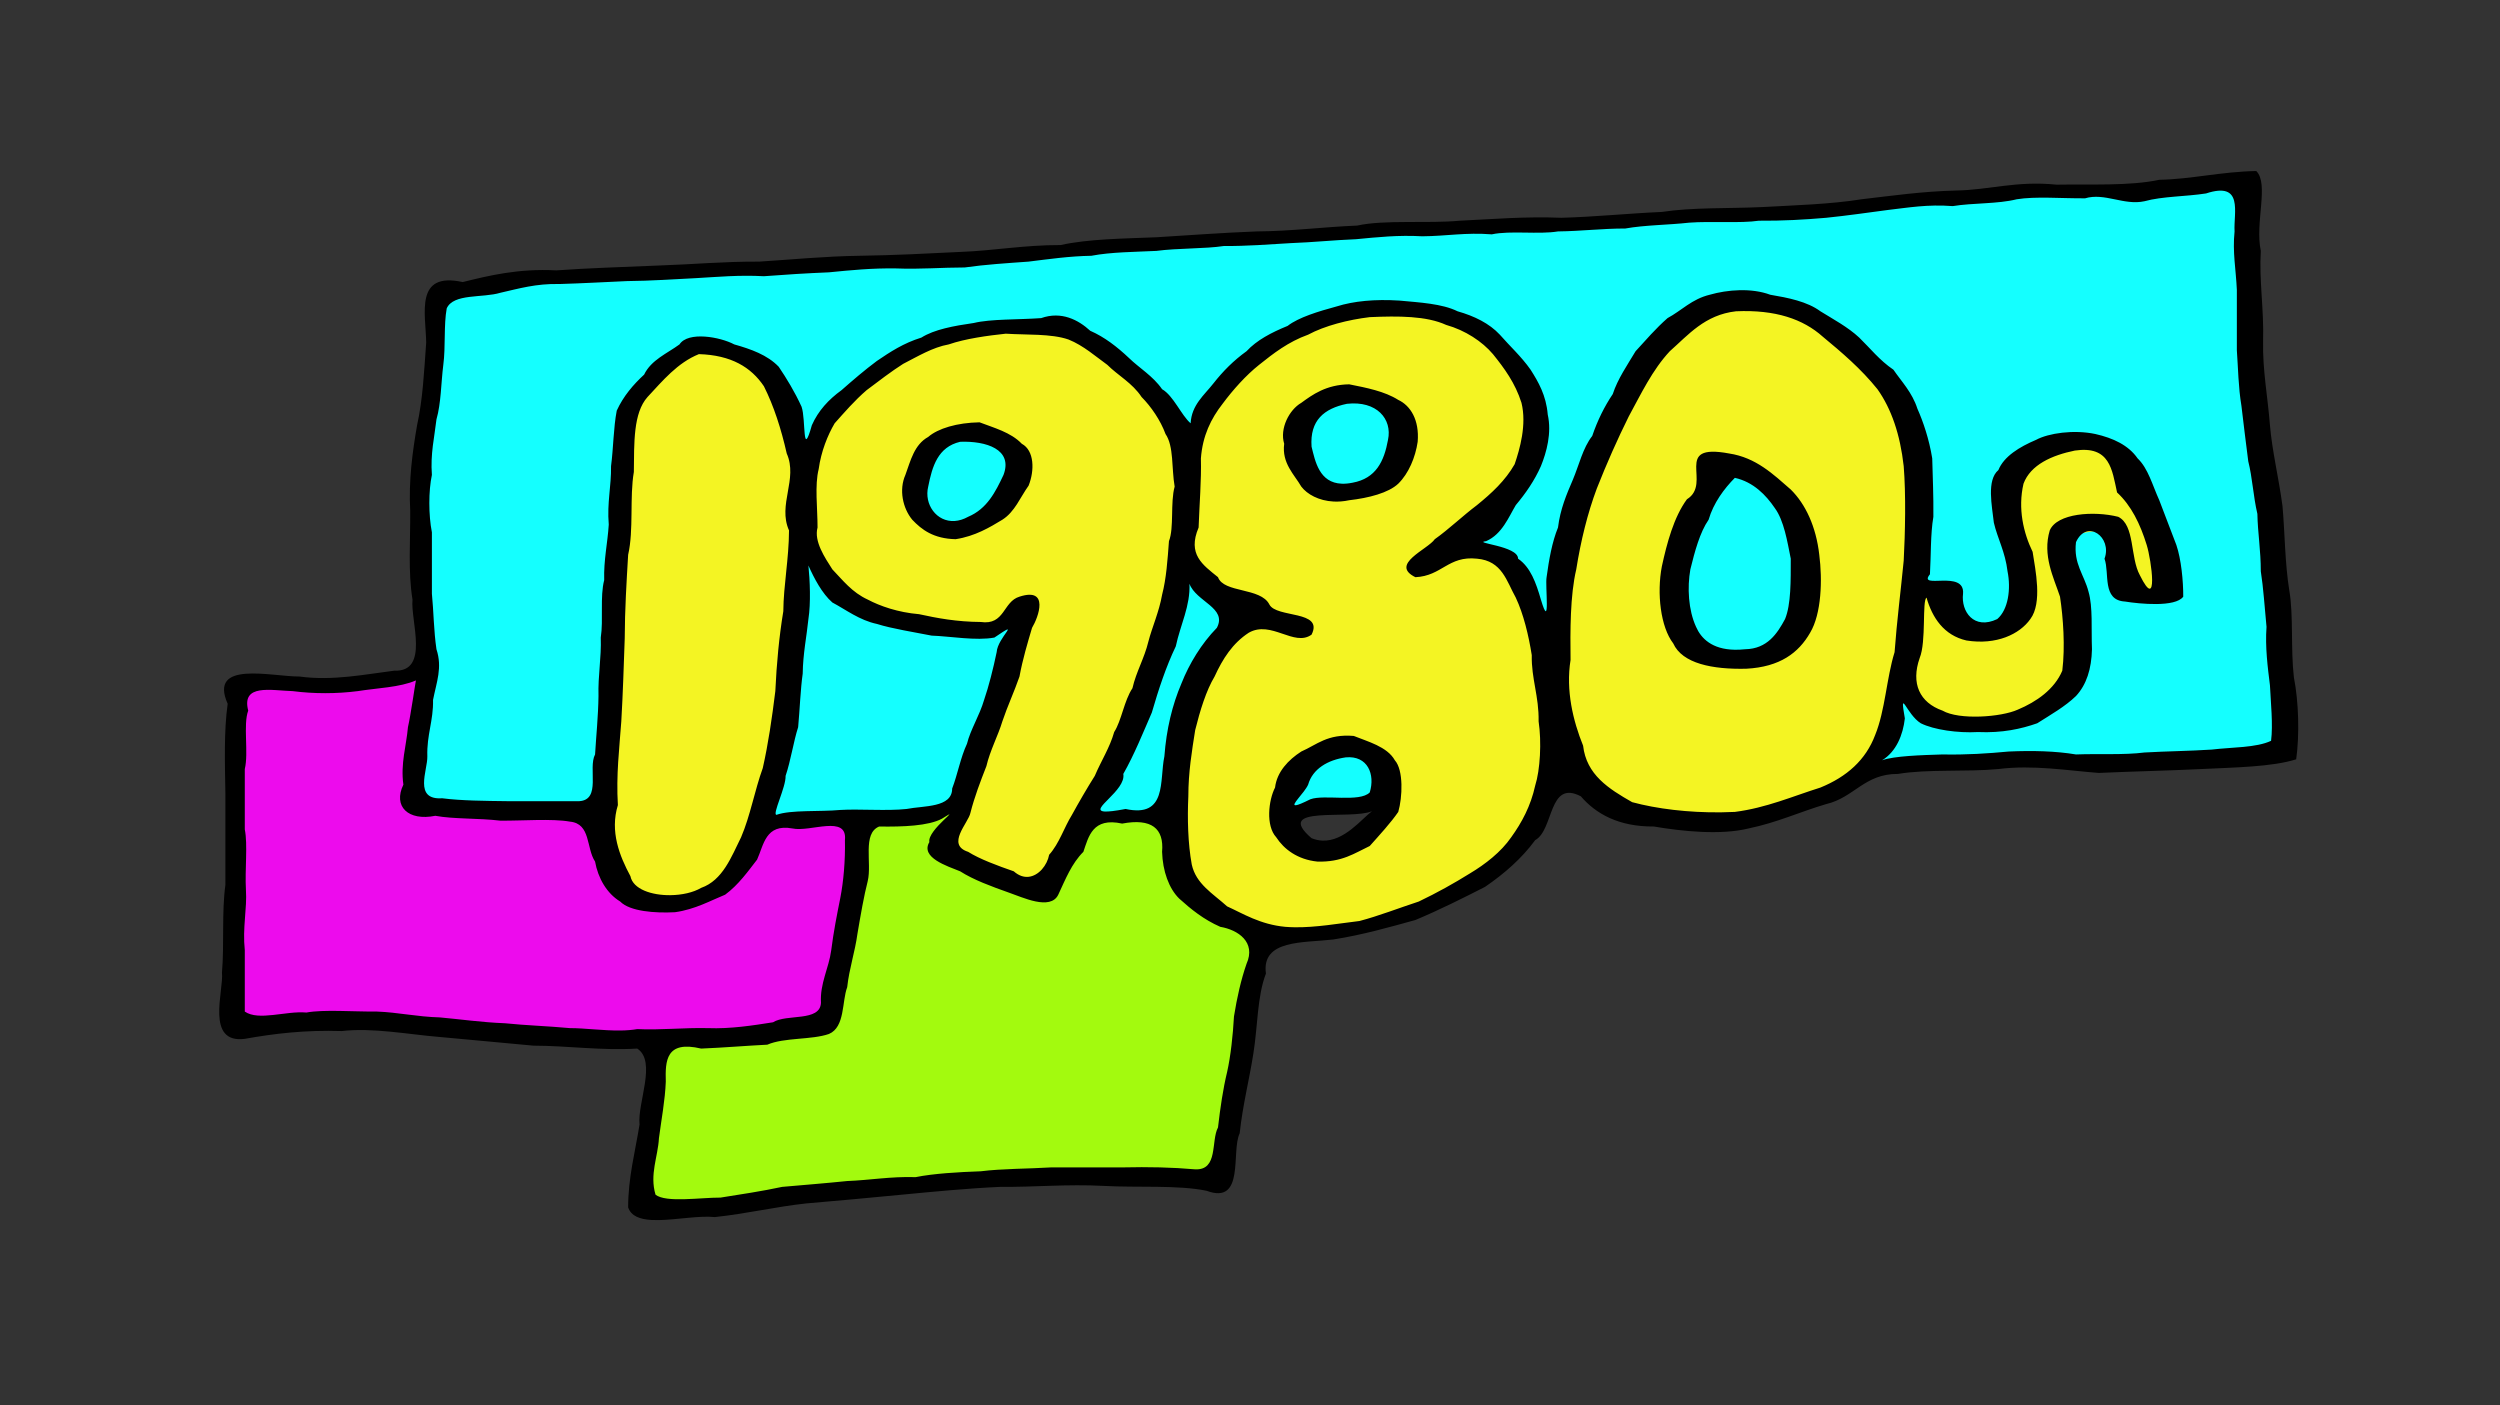
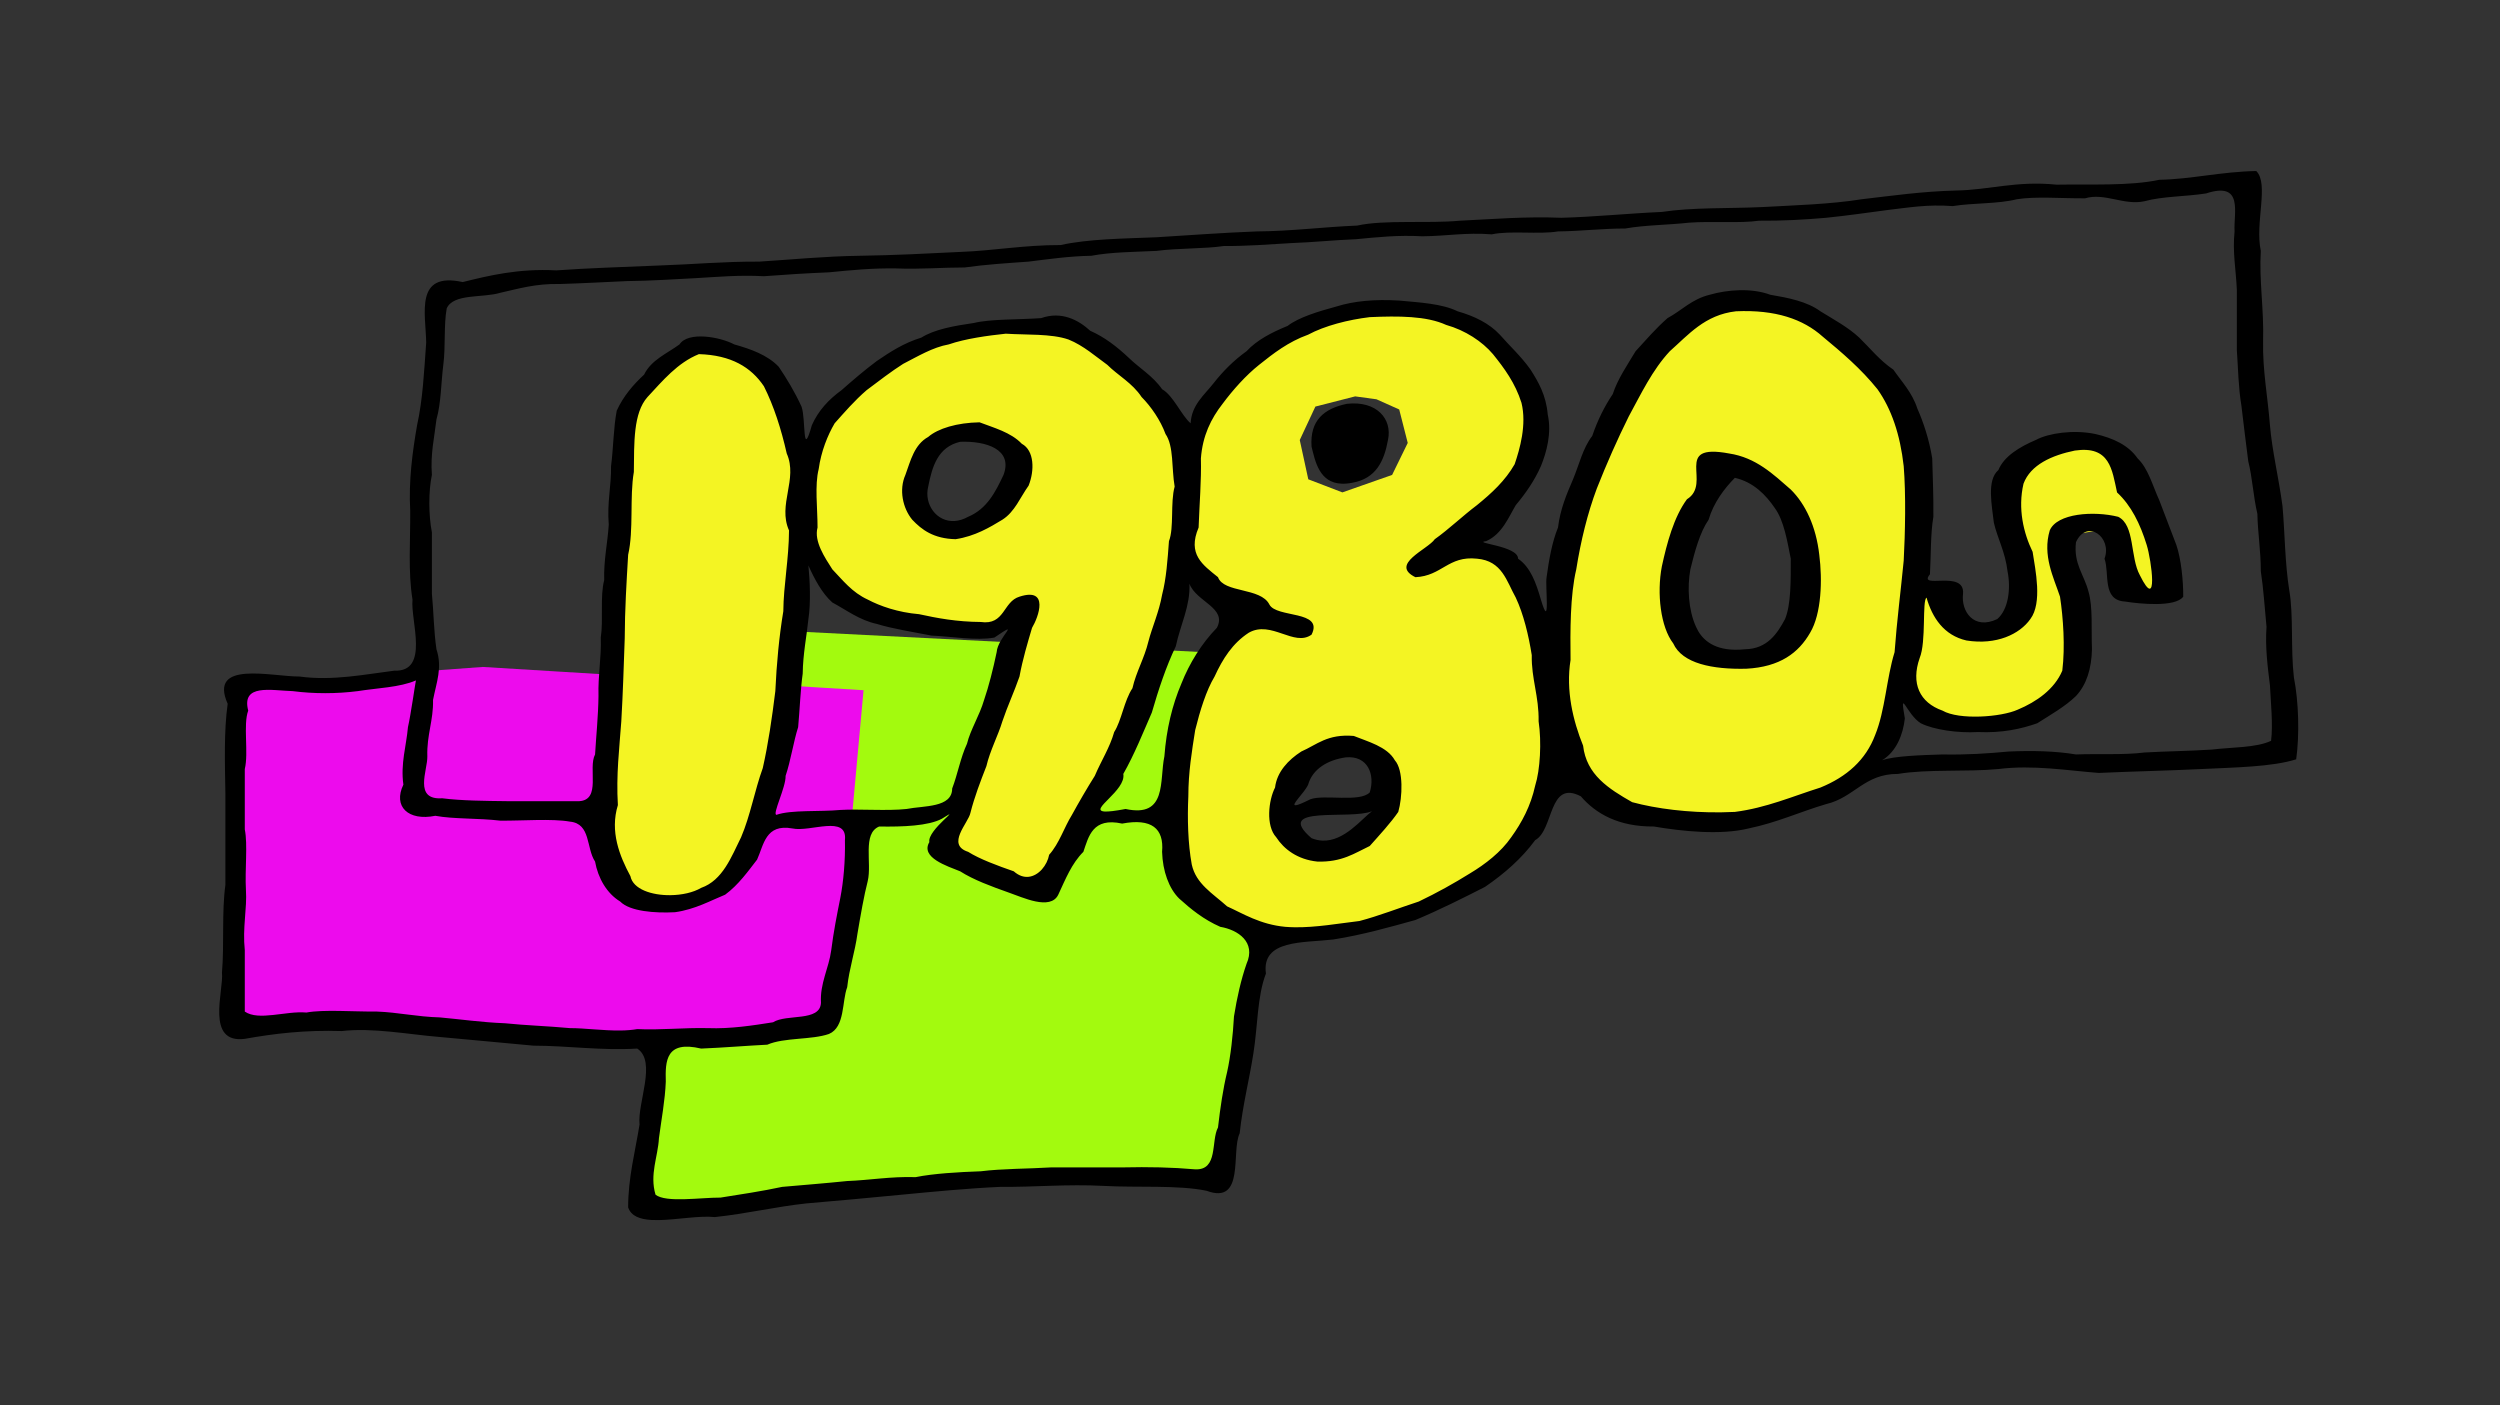
<svg xmlns="http://www.w3.org/2000/svg" xmlns:ns1="http://www.inkscape.org/namespaces/inkscape" xmlns:ns2="http://sodipodi.sourceforge.net/DTD/sodipodi-0.dtd" viewBox="0,0,2562,1440" width="2562" height="1440" version="1.1" id="svg2" ns1:version="0.91 r13725" ns2:docname="1980s-eralogo.svg">
  <rect x="0" y="0" width="2562" height="1440" fill="#333333" stroke="none" />
  <ns2:namedview pagecolor="#ffffff" bordercolor="#666666" borderopacity="1" objecttolerance="10" gridtolerance="10" guidetolerance="10" ns1:pageopacity="0" ns1:pageshadow="2" ns1:window-width="1916" ns1:window-height="1035" id="namedview9" showgrid="false" ns1:zoom="0.29547466" ns1:cx="1416.5659" ns1:cy="720" ns1:window-x="4" ns1:window-y="1" ns1:window-maximized="1" ns1:current-layer="svg2" />
  <defs id="defs4" />
  <g id="g4163" transform="matrix(1.219,0,0,1.248,-259.511,-170.01)">
    <path ns1:connector-curvature="0" id="path4143" d="m 843.309,652.832 -81.225,407.321 -11.945,68.086 13.139,-1.194 96.754,-3.583 118.254,-14.334 173.201,-7.167 93.17,1.194 44.196,-277.121 11.945,-150.506 z" style="fill:#a3fa0e;fill-opacity:1;fill-rule:evenodd;stroke:none;stroke-width:1px;stroke-linecap:butt;stroke-linejoin:miter;stroke-opacity:1" />
    <path ns1:connector-curvature="0" id="path4141" d="m 568.577,687.472 -99.143,13.139 -56.141,0 -2.389,14.334 3.583,262.788 107.504,-3.583 109.893,10.75 137.366,7.167 139.755,-17.917 11.945,-80.031 17.917,-191.118 -320.123,-19.112 z" style="fill:#ed0bed;fill-opacity:1;fill-rule:evenodd;stroke:none;stroke-width:1px;stroke-linecap:butt;stroke-linejoin:miter;stroke-opacity:1" />
-     <path ns2:nodetypes="cccccccccccccccccccccccccccccc" ns1:connector-curvature="0" id="path4139" d="m 2102.301,284.93 -82.42,8.361 -213.815,7.166 -275.926,21.502 -305.789,13.139 -363.125,23.891 -246.064,10.75 -33.445,9.555 -16.723,183.953 9.555,142.143 -11.945,86.004 0,5.973 100.338,2.389 215.008,11.945 107.504,-9.557 53.752,-2.389 106.311,4.777 84.809,-2.389 94.363,-4.777 111.088,-5.973 149.31,-20.307 228.149,-7.166 95.559,-4.779 54.947,5.973 34.639,-3.582 119.449,-8.363 16.723,-11.943 -10.75,-204.258 -14.334,-93.17 z" style="fill:#14ffff;fill-opacity:1;fill-rule:evenodd;stroke:none;stroke-width:1px;stroke-linecap:butt;stroke-linejoin:miter;stroke-opacity:1" />
    <path id="path4145" d="m 1668.701,381.684 -58.529,35.834 -48.975,76.447 c 0,0 -38.225,113.476 -35.836,118.254 2.389,4.778 -8.361,70.475 -8.361,70.475 l -10.75,-34.639 -23.889,-52.559 -14.334,-4.777 -39.418,5.973 -7.168,-2.389 41.807,-31.057 37.029,-53.752 -1.193,-52.559 -40.613,-52.557 -62.113,-17.918 -65.697,5.973 -74.059,40.613 -48.973,75.252 -28.668,-54.947 -54.947,-43 -54.945,-7.168 -87.199,17.918 -70.475,52.557 -27.473,48.975 -9.557,-43.002 -21.5,-46.584 -23.891,-11.945 -31.057,-2.389 -35.834,28.666 -20.307,32.252 -23.889,314.15 14.332,63.309 27.475,16.723 31.057,-1.195 38.223,-15.527 45.391,-132.588 13.141,-154.09 26.277,51.363 34.641,17.918 65.697,13.139 54.947,-7.168 -19.113,71.67 -45.391,119.449 83.615,33.445 41.807,-70.475 59.725,-132.588 25.084,-69.281 44.195,41.809 -56.141,86.002 0,97.949 7.168,43 44.195,28.668 38.225,9.557 65.697,-5.973 121.836,-50.168 43.002,-90.781 34.641,33.445 99.143,23.891 87.197,-23.891 47.779,-38.225 25.086,-56.141 17.916,29.863 38.225,4.777 69.279,-14.334 22.695,-40.613 -21.5,-87.197 19.111,-15.527 25.084,-3.584 9.557,50.168 14.334,4.779 31.057,0 -37.029,-97.949 -21.5,-26.279 -47.781,0 -38.223,33.447 16.723,60.918 -9.557,48.975 -21.5,13.139 -19.111,-3.584 -29.863,-34.639 -13.139,-4.779 0,-143.338 -89.586,-75.252 -63.309,-14.334 z m -316.539,80.029 17.916,2.391 19.113,8.361 7.166,27.473 -13.139,26.279 -41.809,14.334 -28.666,-10.752 -7.168,-32.25 13.139,-27.475 33.447,-8.361 z m -335.652,29.863 21.502,4.777 26.277,4.777 3.584,13.141 4.777,13.139 -21.5,33.445 -45.391,9.557 -21.5,-14.334 1.193,-46.584 31.057,-17.918 z m 665.33,27.473 19.111,11.945 26.279,40.613 4.779,68.086 -35.836,35.834 -52.557,-5.973 -23.891,-28.668 3.584,-52.557 38.223,-65.697 20.307,-3.584 z m -326.096,228.148 3.584,1.193 14.334,14.334 10.75,14.334 -19.111,43.002 -38.225,16.723 -31.057,-11.945 -3.582,-33.445 25.084,-40.613 38.223,-3.582 z" style="fill:#f4f423;fill-opacity:1;fill-rule:evenodd;stroke:none;stroke-width:1px;stroke-linecap:butt;stroke-linejoin:miter;stroke-opacity:1" ns1:connector-curvature="0" />
    <g id="layer0">
-       <path id="path7" d="m 766.861,1138.11 c 15.251,-0.29 33.885,-3.79 46.999,-2.48 26.473,-2.72 51.507,-8.56 76.733,-11.2 26.665,-2.31 53.618,-4.55 80.571,-7.19 26.568,-2.48 55.246,-5.2 82.486,-6.4 29.54,0.24 55.92,-2.4 87.29,-0.8 27.33,1.52 62.25,-0.88 86.32,4 32.52,11.83 20.43,-32.39 27.82,-47.19 2.49,-23.03 8.25,-44.87 11.51,-65.58 3.64,-21.755 3.16,-46.948 10.55,-65.583 -3.93,-28.152 31.75,-25.113 56.59,-27.992 24.94,-3.839 47.09,-10.077 69.06,-15.995 20.53,-8.398 40.67,-18.315 58.51,-27.193 16.3,-10.877 30.88,-23.353 42.2,-38.389 15.83,-8.478 11.03,-49.986 38.37,-35.99 12.56,14.236 31.65,25.033 61.39,24.793 23.4,3.919 56.11,7.278 79.61,1.6 24.17,-4.879 43.25,-13.677 65.22,-19.995 23.59,-5.358 32.13,-24.953 60.43,-24.793 24.94,-4.079 57.55,-1.519 84.4,-3.999 29.26,-3.599 58.32,1.28 84.41,3.199 28.68,-1.279 57.65,-1.839 86.33,-3.199 27.62,-1.359 59.27,-1.68 79.61,-7.998 2.87,-20.074 2.11,-47.266 -1.92,-67.181 -2.78,-22.873 -0.29,-51.665 -3.84,-71.18 -3.74,-22.714 -3.74,-47.347 -5.75,-69.58 -3.17,-23.274 -8.73,-45.268 -10.55,-66.382 -1.92,-23.993 -6.24,-45.107 -5.76,-68.781 0.77,-27.112 -3.45,-50.226 -1.92,-74.379 -5.08,-23.114 7.1,-55.025 -3.83,-65.582 -29.93,0.56 -54.58,6.718 -81.53,7.198 -24.56,5.199 -58.61,3.519 -86.33,3.999 -33.95,-3.359 -56.69,4.399 -84.41,4.799 -28.87,0.72 -54.09,4.319 -79.61,7.198 -25.8,4.079 -56.78,4.958 -83.44,6.398 -27.92,1.28 -58.8,0.16 -84.41,3.999 -28.1,1.2 -56.59,4.079 -84.41,4.799 -30.6,-1.2 -57.45,1.119 -85.36,2.399 -27.24,2.479 -63.31,-0.96 -86.33,3.999 -28.1,1.12 -55.82,4.639 -84.41,4.798 -28.29,1.04 -57.64,3.2 -84.4,4.799 -27.91,1.12 -57.26,1.36 -80.57,6.398 -30.31,-0.08 -56.69,4.639 -83.45,5.599 -28.295,1.359 -56.207,2.799 -85.366,3.199 -29.542,0.4 -58.221,3.199 -84.406,4.799 -29.926,-0.16 -56.591,2.319 -84.407,3.199 -29.255,1.199 -60.14,2.159 -86.325,3.999 -31.941,-1.68 -56.783,4.318 -78.652,9.597 -40.573,-8.718 -31.077,25.833 -30.693,49.586 -1.727,23.353 -2.878,47.107 -7.674,67.981 -3.836,21.674 -7.193,45.587 -5.755,70.38 0.192,23.674 -1.918,50.226 1.919,72.78 -1.823,17.275 14.675,59.503 -15.347,58.384 -23.883,2.879 -51.699,8.557 -79.611,4.798 -23.787,0.08 -76.733,-13.596 -60.427,22.394 -3.262,22.314 -2.302,49.826 -1.919,73.58 l 0,75.179 c -3.165,22.233 -0.863,48.866 -2.877,71.98 1.63,14.795 -14.1,58.543 19.183,54.384 24.651,-4.318 50.644,-7.357 81.529,-6.398 26.09,-2.959 56.303,2.799 81.53,4.799 25.705,2.399 52.562,4.638 79.61,7.198 29.543,0.08 56.591,4.159 87.285,2.399 16.497,10.56 0,44.63 1.918,62.38 -3.645,22.08 -9.592,43.75 -9.592,67.98 2.446,7.23 9.932,9.83 19.603,10.38 2.015,0.11 4.116,0.14 6.295,0.1 z m 21.521,-17.15 c -10.503,0.26 -20.035,-0.32 -24.399,-3.72 -5.083,-16.64 2.015,-31.03 2.878,-46.39 2.014,-15.12 5.179,-31.27 5.755,-46.39 -0.48,-17.19 0,-34.068 29.734,-27.19 18.32,-0.72 38.942,-2.399 55.632,-3.199 14.004,-5.998 37.311,-3.839 51.795,-8.797 13.62,-5.599 10.838,-26.713 15.347,-38.39 1.726,-15.515 6.522,-28.792 8.632,-43.987 2.59,-14.876 5.467,-31.272 8.633,-43.188 3.644,-14.796 -4.7,-39.03 9.591,-44.788 19.951,0.32 41.532,-0.48 52.75,-6.398 19.57,-11.997 -12.561,9.197 -10.546,19.195 -7.674,12.716 14.966,19.674 25.896,23.993 11.32,7.038 25.8,12.236 41.25,17.595 10.74,3.519 34.62,14.956 41.24,1.599 6.04,-12.636 11.22,-25.592 21.1,-35.19 4.41,-12.476 7.67,-28.552 32.61,-23.193 24.75,-4.559 35.3,3.999 33.57,23.193 0.48,15.836 5.76,30.152 14.39,38.39 9.88,8.717 20.53,17.195 34.53,23.193 14.96,2.479 30.22,12.557 22.06,30.392 -4.6,12.956 -7.96,27.432 -10.55,43.188 -0.86,15.355 -2.78,32.552 -5.75,45.582 -3.46,14 -5.76,29.36 -7.68,45.59 -6.04,11.04 0.39,35.27 -19.18,34.39 -19.38,-1.68 -39.61,-2.08 -60.43,-1.6 l -60.43,0 c -19.85,1.2 -40.86,0.96 -59.46,3.2 -18.71,0.64 -39.809,1.84 -54.676,4.8 -21.198,-0.64 -38.174,2.48 -57.55,3.2 -18.321,1.84 -38.943,3.44 -54.673,4.8 -17.169,3.6 -34.818,6.16 -51.795,8.8 -8.297,-0.04 -19.771,1.06 -30.274,1.32 z M 734.519,982.424 c -14.671,0.184 -30.46,-2.009 -42.473,-1.949 -18.32,-1.68 -37.408,-2.24 -54.673,-3.999 -19.567,-0.72 -38.75,-3.439 -54.672,-4.799 -19.759,-0.56 -35.106,-4.159 -52.755,-4.798 -20.046,0.16 -44.984,-1.84 -59.468,0.799 -17.265,-1.519 -40.093,7.118 -51.795,-0.799 l 0,-50.386 c -2.014,-18.635 2.014,-34.071 0.959,-49.586 -0.959,-16.396 1.631,-37.35 -0.959,-49.587 l 0,-49.586 c 3.357,-13.516 -1.535,-36.39 2.878,-47.986 -5.851,-22.234 19.087,-16.556 37.407,-15.996 17.745,2.239 36.832,2.239 54.673,0 16.305,-2.559 35.393,-3.039 48.917,-8.797 -0.671,2.879 -4.412,28.792 -6.714,38.389 -1.343,15.356 -6.331,29.991 -3.837,47.187 -8.92,17.995 4.125,30.071 26.857,25.593 15.347,2.799 36.257,1.839 54.673,3.998 18.512,0.16 43.45,-1.839 58.509,0.8 17.649,1.68 13.524,21.594 21.101,32.791 2.494,13.596 9.879,26.153 21.102,32.791 8.153,8.158 29.255,9.677 46.04,8.797 16.882,-2.239 30.406,-9.757 42.204,-14.396 11.222,-7.997 19.663,-19.754 26.856,-28.792 5.659,-11.996 7.002,-29.671 29.734,-25.592 14.963,3.199 46.424,-11.597 44.122,9.597 0.384,16.795 -1.246,34.23 -3.836,47.187 -2.878,14.076 -5.755,28.152 -7.674,43.188 -2.014,14.796 -9.591,27.272 -8.632,43.188 -0.768,15.835 -28.871,8.877 -40.285,15.995 -16.69,2.56 -35.683,5.519 -54.673,4.799 -20.622,-0.48 -40.477,1.759 -59.468,0.8 -4.46,0.759 -9.228,1.088 -14.118,1.149 z m 566.601,-84.776 c -2.58,-0.037 -5.15,-0.15 -7.68,-0.35 -21.19,-1.919 -35.68,-10.957 -48.91,-16.795 -11.99,-10.557 -26.19,-18.395 -29.74,-34.391 -3.26,-17.355 -3.74,-38.069 -2.88,-55.984 0,-19.755 2.98,-37.03 5.76,-54.385 4.03,-15.915 9.3,-32.631 16.31,-43.988 6.81,-14.555 15.15,-27.352 28.77,-35.99 18.9,-10.477 38.08,11.917 52.75,1.6 10.46,-20.234 -29.54,-13.436 -35.48,-24.793 -7.29,-14.076 -38.37,-9.277 -43.17,-22.394 -12.85,-10.157 -25.89,-18.715 -16.3,-40.788 0.67,-19.035 2.4,-38.79 1.92,-56.785 1.43,-18.554 8.44,-32.55 18.22,-44.787 8.63,-11.357 19.57,-23.353 30.69,-31.991 12.09,-9.438 24.46,-18.875 41.25,-24.793 14,-7.358 33.57,-12.237 51.79,-14.396 24.08,-1.04 47.67,-1.04 64.27,6.398 16.01,4.399 30.31,13.596 39.32,23.993 9.5,11.517 18.71,23.674 23.98,39.989 4.51,17.915 -1.44,38.069 -5.75,50.386 -7.87,13.516 -19.28,23.754 -31.66,33.591 -11.99,8.797 -23.88,19.994 -35.49,27.992 -5.85,8.398 -38.27,20.634 -16.3,31.191 22.35,-0.96 27.53,-17.755 51.79,-15.196 21.2,1.76 24.85,18.476 32.62,31.992 6.52,13.516 10.83,31.111 13.42,47.186 -0.38,19.515 6.14,33.831 5.76,54.385 2.59,16.955 1.34,39.829 -2.88,52.785 -3.74,16.716 -11.22,30.312 -20.14,42.389 -8.63,12.236 -21.97,22.233 -34.53,29.591 -13.53,8.238 -27.91,16.076 -43.16,23.194 -16.5,5.278 -33.96,11.917 -49.88,15.995 -17.46,2.03 -36.6,5.408 -54.67,5.149 z M 776.602,871.305 c -15.843,0.195 -31.562,-4.898 -33.72,-15.595 -9.208,-16.716 -17.361,-36.71 -10.551,-58.384 -1.535,-24.953 1.247,-46.467 2.877,-68.781 1.343,-22.394 2.112,-46.867 2.878,-67.981 0.096,-23.913 1.534,-46.627 2.877,-68.781 4.796,-20.394 1.151,-47.346 4.796,-67.981 0.288,-23.833 -0.575,-48.386 11.51,-61.582 12.757,-13.357 25.13,-28.073 43.163,-35.191 27.24,0.8 43.93,10.797 54.672,26.393 8.345,16.235 14.484,34.95 19.184,55.185 9.591,21.114 -7.77,41.988 1.918,63.182 -0.096,23.433 -4.603,44.787 -4.796,66.381 -3.549,21.035 -5.659,43.108 -6.714,65.582 -2.782,22.074 -5.948,43.268 -10.551,63.182 -6.81,18.315 -10.455,39.11 -18.224,56.785 -8.249,16.235 -15.443,35.35 -33.571,41.588 -6.69,3.869 -16.242,5.882 -25.748,5.998 z m 300.878,-15.07 c -3.92,0.367 -8.15,-0.9 -12.32,-4.524 -13.71,-4.639 -28.77,-10.077 -38.36,-15.996 -18.8,-5.918 0.19,-23.673 1.91,-31.991 3.46,-13.276 8.35,-25.673 13.43,-38.389 3.07,-12.876 9.88,-25.193 13.43,-36.79 4.32,-12.556 9.98,-24.313 14.39,-36.79 2.59,-13.916 7,-28.312 10.55,-39.988 5.37,-8.718 14.77,-33.591 -10.55,-25.593 -14.01,4.079 -12.18,23.673 -32.61,20.794 -20.24,-0.16 -36.45,-3.119 -51.799,-6.398 -17.745,-1.44 -32.995,-6.718 -43.162,-11.997 -13.237,-5.918 -21.006,-15.915 -29.735,-24.793 -6.33,-9.677 -15.633,-23.034 -12.469,-34.39 0,-16.156 -2.494,-34.711 0.959,-47.987 2.015,-14.476 7.578,-27.912 13.429,-37.59 8.344,-9.117 16.689,-18.634 26.856,-27.192 9.784,-7.198 21.102,-15.675 30.694,-21.594 12.181,-6.078 24.746,-13.596 38.367,-15.995 14,-4.719 32.61,-7.198 47.96,-8.798 16.98,1.12 38.27,-0.16 52.75,4.799 12.47,4.878 23.02,14.076 32.61,20.794 8.83,8.638 21.11,14.956 28.78,26.393 7.96,7.837 15.92,19.114 20.14,30.391 7.1,10.077 4.99,28.232 7.67,43.188 -3.74,13.036 -0.38,33.91 -4.79,44.787 -1.15,15.196 -2.21,30.712 -5.76,43.988 -2.49,13.996 -8.53,27.033 -11.51,38.389 -3.45,13.997 -10.26,24.794 -13.42,38.39 -7.01,10.237 -9.12,26.472 -15.35,35.99 -3.74,12.876 -10.84,23.433 -16.31,35.99 -6.42,9.917 -13.52,21.914 -19.18,31.991 -6.62,10.397 -10.65,23.513 -19.18,32.791 -1.65,8.632 -8.79,17.312 -17.42,18.12 z m 242.82,-12.522 c 20.81,0.64 31.46,-6.958 44.12,-12.796 8.25,-9.038 17.75,-19.115 23.98,-27.993 3.55,-12.076 4.51,-34.31 -2.88,-42.388 -6.42,-11.277 -23.11,-15.435 -34.53,-19.994 -22.15,-1.84 -30.98,7.198 -44.12,12.796 -10.84,6.798 -20.52,16.716 -22.06,29.592 -5.47,10.317 -7.96,31.351 0.96,40.789 6.52,9.837 17.94,18.315 34.53,19.994 z m 4.35,-17.22 c -2.95,-0.119 -6,-0.735 -9.15,-1.975 -32.98,-27.73 32.92,-14.668 50.81,-22.193 -8.75,6.367 -23.22,24.915 -41.66,24.168 z M 865.655,805.324 c -3.741,-0.16 8.057,-22.874 7.673,-31.991 4.317,-12.397 6.715,-28.472 10.551,-39.989 1.343,-14.236 2.015,-31.671 3.837,-43.988 0.192,-16.155 3.453,-31.431 4.796,-44.787 2.11,-13.197 1.247,-31.831 0,-43.988 4.796,10.557 11.51,23.033 20.142,30.391 11.414,5.919 22.734,14.556 37.408,17.596 12.949,3.998 31.365,6.718 46.04,9.597 15.828,0.56 37.508,4.399 52.758,1.599 23.78,-15.755 2.78,-0.32 1.91,11.997 -2.87,13.516 -6.71,28.312 -10.55,39.189 -3.83,12.876 -11.51,24.473 -14.38,35.99 -5.47,11.437 -7.87,25.113 -12.47,36.79 0,15.915 -23.886,13.996 -38.37,16.795 -16.21,1.76 -40.093,-0.16 -55.631,0.8 -17.553,1.599 -41.341,-0.24 -53.714,3.999 z m 793.955,-2.05 c -27.34,0.305 -53.93,-2.889 -74.58,-8.347 -19.85,-11.037 -38.46,-22.554 -41.24,-46.387 -8.44,-20.315 -14.68,-45.428 -10.55,-70.381 -0.29,-23.833 -0.39,-53.025 4.79,-74.379 3.84,-23.593 9.5,-46.067 17.27,-66.381 8.34,-20.635 17.26,-40.309 26.85,-59.184 10.46,-18.715 19.76,-38.069 34.53,-53.585 15.45,-13.276 29.35,-29.912 55.64,-32.791 33.18,-1.439 56.39,6.398 72.89,20.794 15.92,12.877 32.23,26.393 46.04,43.188 11.8,16.236 19.09,37.27 22.06,63.183 1.92,23.033 1.25,55.024 0,77.578 -2.49,25.113 -5.75,49.586 -7.67,75.179 -6.81,21.434 -7.87,47.747 -16.31,67.981 -7.86,20.474 -23.78,34.311 -46.04,43.188 -23.21,7.118 -45.56,16.715 -71.93,19.994 -3.92,0.19 -7.85,0.307 -11.75,0.35 z M 1141.45,802.6 c -13.66,-0.886 18.29,-17.221 15.79,-30.867 9.21,-15.755 16.88,-34.471 23.98,-50.386 5.66,-19.114 11.99,-37.749 20.14,-54.385 3.87,-17.753 12.37,-33.282 11.48,-51.41 5.62,14.887 32.01,19.748 23.05,36.215 -12.94,12.956 -23.21,29.431 -29.73,45.587 -7.77,17.755 -12.66,37.509 -14.39,59.983 -4.31,19.755 2.59,50.626 -32.61,43.188 -8.99,1.665 -14.56,2.279 -17.71,2.075 z m 160.93,-5.149 c -5.3,0.634 7.08,-9.962 10.25,-16.92 3.74,-12.957 16.59,-20.315 31.65,-22.394 18.42,-1.68 24.84,13.996 20.14,28.792 -8.44,8.398 -38.27,1.439 -49.87,5.598 -6.69,3.259 -10.41,4.713 -12.17,4.924 z m -602.661,-3.324 -59.468,0 c -20.143,-0.24 -39.71,-0.4 -55.632,-2.399 -24.267,1.599 -12.181,-23.034 -12.469,-34.391 -0.576,-17.675 5.179,-29.352 4.796,-46.387 2.973,-14.796 7.961,-26.393 2.877,-41.588 -2.302,-15.196 -2.398,-31.591 -3.836,-45.588 l 0,-50.386 c -2.878,-14.395 -2.878,-33.99 0,-47.186 -1.343,-17.276 2.11,-30.872 3.836,-45.588 3.933,-13.436 3.837,-29.991 5.755,-44.787 2.015,-14.796 0.288,-32.711 2.878,-46.387 5.659,-12.397 30.213,-8.398 45.081,-12.797 15.25,-3.359 29.927,-7.677 49.876,-7.198 19.375,-0.559 37.887,-1.599 56.591,-2.399 19.855,-0.16 40.765,-1.599 57.55,-2.399 18.8,-1.04 36.544,-2.72 57.55,-1.6 18.129,-1.359 36.545,-2.479 54.673,-3.199 18.416,-1.759 35.969,-3.519 56.591,-3.199 20.334,0.8 38.082,-0.8 57.552,-0.8 17.17,-2.399 35.58,-3.519 53.71,-4.798 17.27,-2.08 34.15,-4.479 52.76,-4.799 16.78,-3.119 36.44,-3.119 54.67,-3.999 17.74,-2.319 41.05,-1.679 56.59,-3.999 19.66,0.08 37.79,-1.279 56.59,-2.399 18.42,-0.64 35.97,-2.479 54.67,-3.199 17.94,-1.68 35.49,-3.519 55.63,-2.4 20.53,-0.16 36.45,-3.279 58.51,-1.599 15.54,-3.279 39.52,0.24 55.63,-2.4 19.86,-0.24 37.03,-2.399 56.6,-2.399 16.49,-2.879 36.25,-2.879 53.71,-4.799 18.32,-1.359 43.26,0.64 58.51,-1.599 20.14,0.16 38.65,-0.88 56.59,-2.399 17.65,-1.76 34.43,-4.159 51.79,-6.399 17.08,-1.919 33.48,-4.798 54.68,-3.199 16.88,-2.719 37.79,-1.679 53.71,-5.598 15.83,-2.559 37.89,-0.64 57.55,-0.8 16.4,-4.799 32.71,6.078 49.88,2.399 15.06,-4.078 35.1,-3.839 51.79,-6.398 31.94,-10.237 23.02,15.996 23.98,31.191 -1.82,17.116 1.15,31.032 1.92,47.987 l 0,49.586 c 1.05,14.236 1.25,30.552 3.84,45.588 1.82,14.475 3.83,31.511 5.75,45.587 3.45,13.116 4.22,28.952 7.67,43.188 0.29,15.515 2.88,29.831 2.88,47.187 2.21,13.676 3.17,29.351 4.8,45.587 -1.25,16.635 1.05,33.51 2.88,47.986 0.67,13.757 2.68,32.472 0.95,45.588 -12.46,5.758 -32.89,5.198 -49.87,7.198 -18.71,1.199 -38.27,1.359 -56.59,2.399 -17.27,2.159 -38.56,0.88 -57.55,1.6 -17.17,-2.8 -36.45,-3.279 -56.59,-2.4 -17.36,1.6 -35.59,2.799 -55.64,2.4 -17.84,0.559 -40.57,1.199 -50.83,4.798 11.89,-6.958 17.65,-20.874 19.18,-34.39 -4.7,-26.473 1.34,-3.279 13.43,3.999 10.84,5.278 30.98,8.157 47.96,7.198 20.62,0.879 36.26,-2.56 49.88,-7.198 11.6,-7.198 23.49,-13.756 32.61,-22.394 8.82,-9.277 13.04,-22.234 13.43,-38.389 -0.68,-16.796 0.86,-34.551 -2.88,-47.187 -3.65,-14.076 -12.76,-22.954 -10.55,-40.789 9.2,-19.514 30.69,-3.919 23.98,13.596 4.41,12.077 -2.31,34.151 17.26,35.191 12.18,1.919 42.3,4.878 48.92,-3.999 0.09,-12.797 -1.73,-30.792 -5.76,-42.388 -4.89,-12.717 -9.88,-25.113 -14.38,-36.79 -5.85,-12.557 -9.31,-26.073 -18.23,-34.391 -7.67,-10.797 -20.43,-16.635 -35.49,-19.994 -18.22,-3.759 -39.42,-0.72 -49.87,4.799 -13.91,5.758 -27.05,13.596 -31.66,24.793 -10.07,8.317 -5.37,29.432 -3.83,43.188 3.07,12.956 9.59,23.993 11.51,39.989 2.97,14.316 0.67,31.431 -8.64,39.189 -19.66,9.197 -30.59,-6.239 -28.77,-20.795 1.82,-20.234 -38.66,-3.039 -27.82,-15.995 0.96,-15.836 0.39,-32.791 2.88,-47.187 0.19,-17.275 -0.57,-33.031 -0.96,-47.987 -2.59,-15.755 -7.67,-30.311 -12.47,-40.788 -4.41,-13.436 -13.43,-22.394 -20.14,-31.991 -11.8,-7.838 -19.66,-17.755 -28.77,-26.393 -9.6,-8.717 -21.78,-15.036 -32.62,-21.594 -11.03,-7.998 -27.14,-11.117 -42.2,-13.596 -15.83,-5.758 -35.97,-4.159 -50.84,0 -15.15,3.599 -23.59,12.956 -35.48,19.195 -9.88,8.477 -18.23,17.995 -26.86,27.192 -6.81,11.117 -15.16,22.954 -19.19,35.19 -7,10.157 -12.85,21.674 -17.26,34.391 -7.96,9.917 -11.03,23.833 -16.31,35.99 -5.27,11.996 -10.55,23.993 -12.47,39.189 -4.98,11.916 -7.57,26.312 -9.59,40.788 -1.34,6.718 3.46,45.587 -4.79,18.395 -4.13,-13.916 -8.73,-26.553 -19.19,-33.591 0.2,-10.637 -39.13,-12.876 -26.85,-14.396 13.43,-5.678 18.99,-19.914 24.94,-29.591 8.44,-9.838 15.73,-20.155 21.1,-31.991 4.79,-11.437 9.21,-27.353 5.75,-42.389 -1.34,-15.915 -7.96,-26.872 -14.39,-36.789 -7.96,-11.037 -17.55,-19.435 -25.89,-28.792 -8.83,-9.278 -21.39,-15.276 -35.49,-19.195 -13.14,-6.318 -31.75,-7.198 -48.92,-8.797 -20.72,-1.28 -38.46,0.399 -52.75,4.798 -15.35,4.079 -31.94,8.958 -41.25,15.996 -13.62,5.438 -25.9,11.676 -34.53,20.794 -10.84,7.598 -19.85,16.475 -27.81,26.393 -7.87,9.837 -18.32,17.595 -19.19,32.79 -7.77,-6.478 -14.48,-22.713 -23.98,-27.992 -7.67,-10.877 -19.37,-17.515 -27.81,-25.593 -10.17,-9.357 -20.53,-17.195 -32.61,-22.393 -9.88,-8.878 -24.17,-16.316 -41.25,-10.397 -19.18,1.359 -42.59,0.639 -56.59,3.998 -16.98,2.4 -33.186,5.279 -44.121,11.997 -15.058,4.559 -26.185,11.757 -37.407,19.195 -10.359,7.518 -20.143,15.755 -29.734,23.993 -10.839,7.678 -19.567,16.875 -24.939,28.792 -8.248,28.792 -4.891,-4.799 -8.632,-15.196 -5.755,-12.316 -12.565,-23.193 -19.184,-32.791 -9.495,-9.757 -23.499,-14.555 -37.407,-18.394 -11.798,-6.159 -38.75,-10.957 -46.04,0 -10.359,7.438 -23.788,12.716 -29.734,24.793 -9.112,8.237 -17.457,17.675 -23.02,29.591 -2.782,14.076 -2.782,30.552 -4.796,45.588 0.288,16.395 -3.453,29.751 -1.918,47.986 -0.96,15.196 -4.317,28.872 -3.837,45.588 -3.645,13.596 -0.576,32.55 -2.878,47.186 0.576,16.876 -2.398,30.792 -1.918,47.987 -0.192,16.235 -2.014,33.51 -2.878,47.987 -6.138,11.276 5.468,37.349 -13.428,38.389 z M 1877.61,724.621 c -12.34,0.42 -24.68,-0.915 -31.69,-4.873 -19.27,-6.638 -26.66,-22.314 -19.18,-43.188 5.66,-13.437 1.92,-47.107 5.76,-49.586 4.79,16.395 14.58,30.951 33.57,35.19 25.13,3.919 44.69,-5.119 53.71,-17.595 10.26,-13.357 4.22,-40.389 1.92,-55.185 -7.67,-15.436 -12.57,-35.43 -7.67,-55.984 5.94,-15.596 23.97,-23.354 43.16,-27.193 29.64,-4.239 31.27,15.756 35.49,34.391 11.89,10.717 19.47,25.832 24.94,43.188 3.93,12.316 10.07,56.064 -5.76,24.793 -8.34,-14.796 -4.03,-41.109 -18.22,-47.987 -20.63,-5.039 -51.51,-2.879 -57.55,11.197 -6.24,20.474 3.16,38.389 8.63,54.385 2.68,17.275 4.41,41.028 1.92,60.783 -6.62,15.276 -21.58,25.513 -37.41,31.991 -6.95,3.079 -19.29,5.253 -31.62,5.673 z m -196.66,-39.264 c 28.29,-1.439 44.02,-13.036 53.71,-29.592 9.59,-15.675 10.36,-43.507 7.67,-63.982 -2.68,-23.193 -11.6,-41.668 -23.97,-53.585 -14.68,-12.476 -29.16,-26.232 -51.8,-29.591 -48.25,-8.798 -13.72,24.473 -35.49,37.589 -11.03,14.716 -16.78,35.83 -21.1,55.185 -4.32,22.154 -1.06,49.666 9.59,63.182 7.67,16.555 32.9,21.434 61.39,20.794 z m -9.77,-15.595 c -19.12,-0.339 -28.24,-9.348 -32.44,-18.795 -6.52,-13.836 -7.48,-32.391 -4.79,-47.187 3.64,-14.476 7.96,-30.392 15.35,-40.789 4.02,-13.676 13.14,-25.592 22.06,-34.39 15.63,3.439 26.18,14.156 33.57,24.793 7.77,10.317 10.55,27.592 13.43,41.588 0,17.835 0.28,37.59 -4.8,49.587 -6.52,11.836 -14.87,24.473 -33.57,24.793 -3.15,0.33 -6.08,0.448 -8.81,0.4 z m -654.94,-90.775 c 16.31,-2.399 28.97,-9.837 39.33,-15.996 10.46,-6.478 14.96,-18.315 22.06,-27.992 5.08,-12.396 4.89,-28.792 -5.75,-34.39 -9.21,-9.438 -23.6,-13.117 -35.49,-17.595 -18.99,0.32 -34.92,5.038 -43.166,11.996 -11.701,6.319 -14.771,19.355 -19.183,31.192 -5.563,12.236 -2.206,27.352 5.755,36.789 7.961,8.238 17.936,15.596 36.444,15.996 z m -0.68,-14.946 c -15.34,1.048 -25.999,-13.751 -22.336,-28.242 3.358,-16.555 8.056,-32.471 26.856,-36.79 21.77,-0.8 44.6,6.158 36.45,27.193 -6.71,13.916 -13.81,27.832 -29.73,34.39 -3.93,2.129 -7.71,3.207 -11.24,3.449 z m 318.38,-15.97 c 4.14,0.21 8.57,-0.095 13.22,-1.075 16.4,-1.84 32.99,-5.998 41.24,-13.596 8.73,-8.398 14.39,-21.594 16.31,-34.391 1.53,-18.075 -6.14,-29.751 -16.31,-34.39 -11.51,-7.118 -26.86,-9.997 -41.24,-12.797 -19.38,0.24 -30.98,8.558 -40.29,15.196 -10.16,5.679 -18.32,21.194 -14.39,33.591 -2.11,16.075 8.54,25.273 14.39,35.19 4.89,6.298 14.65,11.642 27.07,12.272 z m 6.98,-14.646 c -18.94,-0.67 -22.39,-18.451 -25.42,-30.417 -1.53,-21.594 10.46,-31.271 29.74,-35.19 25.03,-2.719 38.27,12.476 34.53,29.592 -3.26,17.675 -10.17,31.671 -29.74,35.19 -3.38,0.67 -6.4,0.92 -9.11,0.825 z" ns1:connector-curvature="0" style="fill:#000000" />
+       <path id="path7" d="m 766.861,1138.11 c 15.251,-0.29 33.885,-3.79 46.999,-2.48 26.473,-2.72 51.507,-8.56 76.733,-11.2 26.665,-2.31 53.618,-4.55 80.571,-7.19 26.568,-2.48 55.246,-5.2 82.486,-6.4 29.54,0.24 55.92,-2.4 87.29,-0.8 27.33,1.52 62.25,-0.88 86.32,4 32.52,11.83 20.43,-32.39 27.82,-47.19 2.49,-23.03 8.25,-44.87 11.51,-65.58 3.64,-21.755 3.16,-46.948 10.55,-65.583 -3.93,-28.152 31.75,-25.113 56.59,-27.992 24.94,-3.839 47.09,-10.077 69.06,-15.995 20.53,-8.398 40.67,-18.315 58.51,-27.193 16.3,-10.877 30.88,-23.353 42.2,-38.389 15.83,-8.478 11.03,-49.986 38.37,-35.99 12.56,14.236 31.65,25.033 61.39,24.793 23.4,3.919 56.11,7.278 79.61,1.6 24.17,-4.879 43.25,-13.677 65.22,-19.995 23.59,-5.358 32.13,-24.953 60.43,-24.793 24.94,-4.079 57.55,-1.519 84.4,-3.999 29.26,-3.599 58.32,1.28 84.41,3.199 28.68,-1.279 57.65,-1.839 86.33,-3.199 27.62,-1.359 59.27,-1.68 79.61,-7.998 2.87,-20.074 2.11,-47.266 -1.92,-67.181 -2.78,-22.873 -0.29,-51.665 -3.84,-71.18 -3.74,-22.714 -3.74,-47.347 -5.75,-69.58 -3.17,-23.274 -8.73,-45.268 -10.55,-66.382 -1.92,-23.993 -6.24,-45.107 -5.76,-68.781 0.77,-27.112 -3.45,-50.226 -1.92,-74.379 -5.08,-23.114 7.1,-55.025 -3.83,-65.582 -29.93,0.56 -54.58,6.718 -81.53,7.198 -24.56,5.199 -58.61,3.519 -86.33,3.999 -33.95,-3.359 -56.69,4.399 -84.41,4.799 -28.87,0.72 -54.09,4.319 -79.61,7.198 -25.8,4.079 -56.78,4.958 -83.44,6.398 -27.92,1.28 -58.8,0.16 -84.41,3.999 -28.1,1.2 -56.59,4.079 -84.41,4.799 -30.6,-1.2 -57.45,1.119 -85.36,2.399 -27.24,2.479 -63.31,-0.96 -86.33,3.999 -28.1,1.12 -55.82,4.639 -84.41,4.798 -28.29,1.04 -57.64,3.2 -84.4,4.799 -27.91,1.12 -57.26,1.36 -80.57,6.398 -30.31,-0.08 -56.69,4.639 -83.45,5.599 -28.295,1.359 -56.207,2.799 -85.366,3.199 -29.542,0.4 -58.221,3.199 -84.406,4.799 -29.926,-0.16 -56.591,2.319 -84.407,3.199 -29.255,1.199 -60.14,2.159 -86.325,3.999 -31.941,-1.68 -56.783,4.318 -78.652,9.597 -40.573,-8.718 -31.077,25.833 -30.693,49.586 -1.727,23.353 -2.878,47.107 -7.674,67.981 -3.836,21.674 -7.193,45.587 -5.755,70.38 0.192,23.674 -1.918,50.226 1.919,72.78 -1.823,17.275 14.675,59.503 -15.347,58.384 -23.883,2.879 -51.699,8.557 -79.611,4.798 -23.787,0.08 -76.733,-13.596 -60.427,22.394 -3.262,22.314 -2.302,49.826 -1.919,73.58 l 0,75.179 c -3.165,22.233 -0.863,48.866 -2.877,71.98 1.63,14.795 -14.1,58.543 19.183,54.384 24.651,-4.318 50.644,-7.357 81.529,-6.398 26.09,-2.959 56.303,2.799 81.53,4.799 25.705,2.399 52.562,4.638 79.61,7.198 29.543,0.08 56.591,4.159 87.285,2.399 16.497,10.56 0,44.63 1.918,62.38 -3.645,22.08 -9.592,43.75 -9.592,67.98 2.446,7.23 9.932,9.83 19.603,10.38 2.015,0.11 4.116,0.14 6.295,0.1 z m 21.521,-17.15 c -10.503,0.26 -20.035,-0.32 -24.399,-3.72 -5.083,-16.64 2.015,-31.03 2.878,-46.39 2.014,-15.12 5.179,-31.27 5.755,-46.39 -0.48,-17.19 0,-34.068 29.734,-27.19 18.32,-0.72 38.942,-2.399 55.632,-3.199 14.004,-5.998 37.311,-3.839 51.795,-8.797 13.62,-5.599 10.838,-26.713 15.347,-38.39 1.726,-15.515 6.522,-28.792 8.632,-43.987 2.59,-14.876 5.467,-31.272 8.633,-43.188 3.644,-14.796 -4.7,-39.03 9.591,-44.788 19.951,0.32 41.532,-0.48 52.75,-6.398 19.57,-11.997 -12.561,9.197 -10.546,19.195 -7.674,12.716 14.966,19.674 25.896,23.993 11.32,7.038 25.8,12.236 41.25,17.595 10.74,3.519 34.62,14.956 41.24,1.599 6.04,-12.636 11.22,-25.592 21.1,-35.19 4.41,-12.476 7.67,-28.552 32.61,-23.193 24.75,-4.559 35.3,3.999 33.57,23.193 0.48,15.836 5.76,30.152 14.39,38.39 9.88,8.717 20.53,17.195 34.53,23.193 14.96,2.479 30.22,12.557 22.06,30.392 -4.6,12.956 -7.96,27.432 -10.55,43.188 -0.86,15.355 -2.78,32.552 -5.75,45.582 -3.46,14 -5.76,29.36 -7.68,45.59 -6.04,11.04 0.39,35.27 -19.18,34.39 -19.38,-1.68 -39.61,-2.08 -60.43,-1.6 l -60.43,0 c -19.85,1.2 -40.86,0.96 -59.46,3.2 -18.71,0.64 -39.809,1.84 -54.676,4.8 -21.198,-0.64 -38.174,2.48 -57.55,3.2 -18.321,1.84 -38.943,3.44 -54.673,4.8 -17.169,3.6 -34.818,6.16 -51.795,8.8 -8.297,-0.04 -19.771,1.06 -30.274,1.32 z M 734.519,982.424 c -14.671,0.184 -30.46,-2.009 -42.473,-1.949 -18.32,-1.68 -37.408,-2.24 -54.673,-3.999 -19.567,-0.72 -38.75,-3.439 -54.672,-4.799 -19.759,-0.56 -35.106,-4.159 -52.755,-4.798 -20.046,0.16 -44.984,-1.84 -59.468,0.799 -17.265,-1.519 -40.093,7.118 -51.795,-0.799 l 0,-50.386 c -2.014,-18.635 2.014,-34.071 0.959,-49.586 -0.959,-16.396 1.631,-37.35 -0.959,-49.587 l 0,-49.586 c 3.357,-13.516 -1.535,-36.39 2.878,-47.986 -5.851,-22.234 19.087,-16.556 37.407,-15.996 17.745,2.239 36.832,2.239 54.673,0 16.305,-2.559 35.393,-3.039 48.917,-8.797 -0.671,2.879 -4.412,28.792 -6.714,38.389 -1.343,15.356 -6.331,29.991 -3.837,47.187 -8.92,17.995 4.125,30.071 26.857,25.593 15.347,2.799 36.257,1.839 54.673,3.998 18.512,0.16 43.45,-1.839 58.509,0.8 17.649,1.68 13.524,21.594 21.101,32.791 2.494,13.596 9.879,26.153 21.102,32.791 8.153,8.158 29.255,9.677 46.04,8.797 16.882,-2.239 30.406,-9.757 42.204,-14.396 11.222,-7.997 19.663,-19.754 26.856,-28.792 5.659,-11.996 7.002,-29.671 29.734,-25.592 14.963,3.199 46.424,-11.597 44.122,9.597 0.384,16.795 -1.246,34.23 -3.836,47.187 -2.878,14.076 -5.755,28.152 -7.674,43.188 -2.014,14.796 -9.591,27.272 -8.632,43.188 -0.768,15.835 -28.871,8.877 -40.285,15.995 -16.69,2.56 -35.683,5.519 -54.673,4.799 -20.622,-0.48 -40.477,1.759 -59.468,0.8 -4.46,0.759 -9.228,1.088 -14.118,1.149 z m 566.601,-84.776 c -2.58,-0.037 -5.15,-0.15 -7.68,-0.35 -21.19,-1.919 -35.68,-10.957 -48.91,-16.795 -11.99,-10.557 -26.19,-18.395 -29.74,-34.391 -3.26,-17.355 -3.74,-38.069 -2.88,-55.984 0,-19.755 2.98,-37.03 5.76,-54.385 4.03,-15.915 9.3,-32.631 16.31,-43.988 6.81,-14.555 15.15,-27.352 28.77,-35.99 18.9,-10.477 38.08,11.917 52.75,1.6 10.46,-20.234 -29.54,-13.436 -35.48,-24.793 -7.29,-14.076 -38.37,-9.277 -43.17,-22.394 -12.85,-10.157 -25.89,-18.715 -16.3,-40.788 0.67,-19.035 2.4,-38.79 1.92,-56.785 1.43,-18.554 8.44,-32.55 18.22,-44.787 8.63,-11.357 19.57,-23.353 30.69,-31.991 12.09,-9.438 24.46,-18.875 41.25,-24.793 14,-7.358 33.57,-12.237 51.79,-14.396 24.08,-1.04 47.67,-1.04 64.27,6.398 16.01,4.399 30.31,13.596 39.32,23.993 9.5,11.517 18.71,23.674 23.98,39.989 4.51,17.915 -1.44,38.069 -5.75,50.386 -7.87,13.516 -19.28,23.754 -31.66,33.591 -11.99,8.797 -23.88,19.994 -35.49,27.992 -5.85,8.398 -38.27,20.634 -16.3,31.191 22.35,-0.96 27.53,-17.755 51.79,-15.196 21.2,1.76 24.85,18.476 32.62,31.992 6.52,13.516 10.83,31.111 13.42,47.186 -0.38,19.515 6.14,33.831 5.76,54.385 2.59,16.955 1.34,39.829 -2.88,52.785 -3.74,16.716 -11.22,30.312 -20.14,42.389 -8.63,12.236 -21.97,22.233 -34.53,29.591 -13.53,8.238 -27.91,16.076 -43.16,23.194 -16.5,5.278 -33.96,11.917 -49.88,15.995 -17.46,2.03 -36.6,5.408 -54.67,5.149 z M 776.602,871.305 c -15.843,0.195 -31.562,-4.898 -33.72,-15.595 -9.208,-16.716 -17.361,-36.71 -10.551,-58.384 -1.535,-24.953 1.247,-46.467 2.877,-68.781 1.343,-22.394 2.112,-46.867 2.878,-67.981 0.096,-23.913 1.534,-46.627 2.877,-68.781 4.796,-20.394 1.151,-47.346 4.796,-67.981 0.288,-23.833 -0.575,-48.386 11.51,-61.582 12.757,-13.357 25.13,-28.073 43.163,-35.191 27.24,0.8 43.93,10.797 54.672,26.393 8.345,16.235 14.484,34.95 19.184,55.185 9.591,21.114 -7.77,41.988 1.918,63.182 -0.096,23.433 -4.603,44.787 -4.796,66.381 -3.549,21.035 -5.659,43.108 -6.714,65.582 -2.782,22.074 -5.948,43.268 -10.551,63.182 -6.81,18.315 -10.455,39.11 -18.224,56.785 -8.249,16.235 -15.443,35.35 -33.571,41.588 -6.69,3.869 -16.242,5.882 -25.748,5.998 z m 300.878,-15.07 c -3.92,0.367 -8.15,-0.9 -12.32,-4.524 -13.71,-4.639 -28.77,-10.077 -38.36,-15.996 -18.8,-5.918 0.19,-23.673 1.91,-31.991 3.46,-13.276 8.35,-25.673 13.43,-38.389 3.07,-12.876 9.88,-25.193 13.43,-36.79 4.32,-12.556 9.98,-24.313 14.39,-36.79 2.59,-13.916 7,-28.312 10.55,-39.988 5.37,-8.718 14.77,-33.591 -10.55,-25.593 -14.01,4.079 -12.18,23.673 -32.61,20.794 -20.24,-0.16 -36.45,-3.119 -51.799,-6.398 -17.745,-1.44 -32.995,-6.718 -43.162,-11.997 -13.237,-5.918 -21.006,-15.915 -29.735,-24.793 -6.33,-9.677 -15.633,-23.034 -12.469,-34.39 0,-16.156 -2.494,-34.711 0.959,-47.987 2.015,-14.476 7.578,-27.912 13.429,-37.59 8.344,-9.117 16.689,-18.634 26.856,-27.192 9.784,-7.198 21.102,-15.675 30.694,-21.594 12.181,-6.078 24.746,-13.596 38.367,-15.995 14,-4.719 32.61,-7.198 47.96,-8.798 16.98,1.12 38.27,-0.16 52.75,4.799 12.47,4.878 23.02,14.076 32.61,20.794 8.83,8.638 21.11,14.956 28.78,26.393 7.96,7.837 15.92,19.114 20.14,30.391 7.1,10.077 4.99,28.232 7.67,43.188 -3.74,13.036 -0.38,33.91 -4.79,44.787 -1.15,15.196 -2.21,30.712 -5.76,43.988 -2.49,13.996 -8.53,27.033 -11.51,38.389 -3.45,13.997 -10.26,24.794 -13.42,38.39 -7.01,10.237 -9.12,26.472 -15.35,35.99 -3.74,12.876 -10.84,23.433 -16.31,35.99 -6.42,9.917 -13.52,21.914 -19.18,31.991 -6.62,10.397 -10.65,23.513 -19.18,32.791 -1.65,8.632 -8.79,17.312 -17.42,18.12 z m 242.82,-12.522 c 20.81,0.64 31.46,-6.958 44.12,-12.796 8.25,-9.038 17.75,-19.115 23.98,-27.993 3.55,-12.076 4.51,-34.31 -2.88,-42.388 -6.42,-11.277 -23.11,-15.435 -34.53,-19.994 -22.15,-1.84 -30.98,7.198 -44.12,12.796 -10.84,6.798 -20.52,16.716 -22.06,29.592 -5.47,10.317 -7.96,31.351 0.96,40.789 6.52,9.837 17.94,18.315 34.53,19.994 z m 4.35,-17.22 c -2.95,-0.119 -6,-0.735 -9.15,-1.975 -32.98,-27.73 32.92,-14.668 50.81,-22.193 -8.75,6.367 -23.22,24.915 -41.66,24.168 z M 865.655,805.324 c -3.741,-0.16 8.057,-22.874 7.673,-31.991 4.317,-12.397 6.715,-28.472 10.551,-39.989 1.343,-14.236 2.015,-31.671 3.837,-43.988 0.192,-16.155 3.453,-31.431 4.796,-44.787 2.11,-13.197 1.247,-31.831 0,-43.988 4.796,10.557 11.51,23.033 20.142,30.391 11.414,5.919 22.734,14.556 37.408,17.596 12.949,3.998 31.365,6.718 46.04,9.597 15.828,0.56 37.508,4.399 52.758,1.599 23.78,-15.755 2.78,-0.32 1.91,11.997 -2.87,13.516 -6.71,28.312 -10.55,39.189 -3.83,12.876 -11.51,24.473 -14.38,35.99 -5.47,11.437 -7.87,25.113 -12.47,36.79 0,15.915 -23.886,13.996 -38.37,16.795 -16.21,1.76 -40.093,-0.16 -55.631,0.8 -17.553,1.599 -41.341,-0.24 -53.714,3.999 z m 793.955,-2.05 c -27.34,0.305 -53.93,-2.889 -74.58,-8.347 -19.85,-11.037 -38.46,-22.554 -41.24,-46.387 -8.44,-20.315 -14.68,-45.428 -10.55,-70.381 -0.29,-23.833 -0.39,-53.025 4.79,-74.379 3.84,-23.593 9.5,-46.067 17.27,-66.381 8.34,-20.635 17.26,-40.309 26.85,-59.184 10.46,-18.715 19.76,-38.069 34.53,-53.585 15.45,-13.276 29.35,-29.912 55.64,-32.791 33.18,-1.439 56.39,6.398 72.89,20.794 15.92,12.877 32.23,26.393 46.04,43.188 11.8,16.236 19.09,37.27 22.06,63.183 1.92,23.033 1.25,55.024 0,77.578 -2.49,25.113 -5.75,49.586 -7.67,75.179 -6.81,21.434 -7.87,47.747 -16.31,67.981 -7.86,20.474 -23.78,34.311 -46.04,43.188 -23.21,7.118 -45.56,16.715 -71.93,19.994 -3.92,0.19 -7.85,0.307 -11.75,0.35 z M 1141.45,802.6 c -13.66,-0.886 18.29,-17.221 15.79,-30.867 9.21,-15.755 16.88,-34.471 23.98,-50.386 5.66,-19.114 11.99,-37.749 20.14,-54.385 3.87,-17.753 12.37,-33.282 11.48,-51.41 5.62,14.887 32.01,19.748 23.05,36.215 -12.94,12.956 -23.21,29.431 -29.73,45.587 -7.77,17.755 -12.66,37.509 -14.39,59.983 -4.31,19.755 2.59,50.626 -32.61,43.188 -8.99,1.665 -14.56,2.279 -17.71,2.075 z m 160.93,-5.149 c -5.3,0.634 7.08,-9.962 10.25,-16.92 3.74,-12.957 16.59,-20.315 31.65,-22.394 18.42,-1.68 24.84,13.996 20.14,28.792 -8.44,8.398 -38.27,1.439 -49.87,5.598 -6.69,3.259 -10.41,4.713 -12.17,4.924 z m -602.661,-3.324 -59.468,0 c -20.143,-0.24 -39.71,-0.4 -55.632,-2.399 -24.267,1.599 -12.181,-23.034 -12.469,-34.391 -0.576,-17.675 5.179,-29.352 4.796,-46.387 2.973,-14.796 7.961,-26.393 2.877,-41.588 -2.302,-15.196 -2.398,-31.591 -3.836,-45.588 l 0,-50.386 c -2.878,-14.395 -2.878,-33.99 0,-47.186 -1.343,-17.276 2.11,-30.872 3.836,-45.588 3.933,-13.436 3.837,-29.991 5.755,-44.787 2.015,-14.796 0.288,-32.711 2.878,-46.387 5.659,-12.397 30.213,-8.398 45.081,-12.797 15.25,-3.359 29.927,-7.677 49.876,-7.198 19.375,-0.559 37.887,-1.599 56.591,-2.399 19.855,-0.16 40.765,-1.599 57.55,-2.399 18.8,-1.04 36.544,-2.72 57.55,-1.6 18.129,-1.359 36.545,-2.479 54.673,-3.199 18.416,-1.759 35.969,-3.519 56.591,-3.199 20.334,0.8 38.082,-0.8 57.552,-0.8 17.17,-2.399 35.58,-3.519 53.71,-4.798 17.27,-2.08 34.15,-4.479 52.76,-4.799 16.78,-3.119 36.44,-3.119 54.67,-3.999 17.74,-2.319 41.05,-1.679 56.59,-3.999 19.66,0.08 37.79,-1.279 56.59,-2.399 18.42,-0.64 35.97,-2.479 54.67,-3.199 17.94,-1.68 35.49,-3.519 55.63,-2.4 20.53,-0.16 36.45,-3.279 58.51,-1.599 15.54,-3.279 39.52,0.24 55.63,-2.4 19.86,-0.24 37.03,-2.399 56.6,-2.399 16.49,-2.879 36.25,-2.879 53.71,-4.799 18.32,-1.359 43.26,0.64 58.51,-1.599 20.14,0.16 38.65,-0.88 56.59,-2.399 17.65,-1.76 34.43,-4.159 51.79,-6.399 17.08,-1.919 33.48,-4.798 54.68,-3.199 16.88,-2.719 37.79,-1.679 53.71,-5.598 15.83,-2.559 37.89,-0.64 57.55,-0.8 16.4,-4.799 32.71,6.078 49.88,2.399 15.06,-4.078 35.1,-3.839 51.79,-6.398 31.94,-10.237 23.02,15.996 23.98,31.191 -1.82,17.116 1.15,31.032 1.92,47.987 l 0,49.586 c 1.05,14.236 1.25,30.552 3.84,45.588 1.82,14.475 3.83,31.511 5.75,45.587 3.45,13.116 4.22,28.952 7.67,43.188 0.29,15.515 2.88,29.831 2.88,47.187 2.21,13.676 3.17,29.351 4.8,45.587 -1.25,16.635 1.05,33.51 2.88,47.986 0.67,13.757 2.68,32.472 0.95,45.588 -12.46,5.758 -32.89,5.198 -49.87,7.198 -18.71,1.199 -38.27,1.359 -56.59,2.399 -17.27,2.159 -38.56,0.88 -57.55,1.6 -17.17,-2.8 -36.45,-3.279 -56.59,-2.4 -17.36,1.6 -35.59,2.799 -55.64,2.4 -17.84,0.559 -40.57,1.199 -50.83,4.798 11.89,-6.958 17.65,-20.874 19.18,-34.39 -4.7,-26.473 1.34,-3.279 13.43,3.999 10.84,5.278 30.98,8.157 47.96,7.198 20.62,0.879 36.26,-2.56 49.88,-7.198 11.6,-7.198 23.49,-13.756 32.61,-22.394 8.82,-9.277 13.04,-22.234 13.43,-38.389 -0.68,-16.796 0.86,-34.551 -2.88,-47.187 -3.65,-14.076 -12.76,-22.954 -10.55,-40.789 9.2,-19.514 30.69,-3.919 23.98,13.596 4.41,12.077 -2.31,34.151 17.26,35.191 12.18,1.919 42.3,4.878 48.92,-3.999 0.09,-12.797 -1.73,-30.792 -5.76,-42.388 -4.89,-12.717 -9.88,-25.113 -14.38,-36.79 -5.85,-12.557 -9.31,-26.073 -18.23,-34.391 -7.67,-10.797 -20.43,-16.635 -35.49,-19.994 -18.22,-3.759 -39.42,-0.72 -49.87,4.799 -13.91,5.758 -27.05,13.596 -31.66,24.793 -10.07,8.317 -5.37,29.432 -3.83,43.188 3.07,12.956 9.59,23.993 11.51,39.989 2.97,14.316 0.67,31.431 -8.64,39.189 -19.66,9.197 -30.59,-6.239 -28.77,-20.795 1.82,-20.234 -38.66,-3.039 -27.82,-15.995 0.96,-15.836 0.39,-32.791 2.88,-47.187 0.19,-17.275 -0.57,-33.031 -0.96,-47.987 -2.59,-15.755 -7.67,-30.311 -12.47,-40.788 -4.41,-13.436 -13.43,-22.394 -20.14,-31.991 -11.8,-7.838 -19.66,-17.755 -28.77,-26.393 -9.6,-8.717 -21.78,-15.036 -32.62,-21.594 -11.03,-7.998 -27.14,-11.117 -42.2,-13.596 -15.83,-5.758 -35.97,-4.159 -50.84,0 -15.15,3.599 -23.59,12.956 -35.48,19.195 -9.88,8.477 -18.23,17.995 -26.86,27.192 -6.81,11.117 -15.16,22.954 -19.19,35.19 -7,10.157 -12.85,21.674 -17.26,34.391 -7.96,9.917 -11.03,23.833 -16.31,35.99 -5.27,11.996 -10.55,23.993 -12.47,39.189 -4.98,11.916 -7.57,26.312 -9.59,40.788 -1.34,6.718 3.46,45.587 -4.79,18.395 -4.13,-13.916 -8.73,-26.553 -19.19,-33.591 0.2,-10.637 -39.13,-12.876 -26.85,-14.396 13.43,-5.678 18.99,-19.914 24.94,-29.591 8.44,-9.838 15.73,-20.155 21.1,-31.991 4.79,-11.437 9.21,-27.353 5.75,-42.389 -1.34,-15.915 -7.96,-26.872 -14.39,-36.789 -7.96,-11.037 -17.55,-19.435 -25.89,-28.792 -8.83,-9.278 -21.39,-15.276 -35.49,-19.195 -13.14,-6.318 -31.75,-7.198 -48.92,-8.797 -20.72,-1.28 -38.46,0.399 -52.75,4.798 -15.35,4.079 -31.94,8.958 -41.25,15.996 -13.62,5.438 -25.9,11.676 -34.53,20.794 -10.84,7.598 -19.85,16.475 -27.81,26.393 -7.87,9.837 -18.32,17.595 -19.19,32.79 -7.77,-6.478 -14.48,-22.713 -23.98,-27.992 -7.67,-10.877 -19.37,-17.515 -27.81,-25.593 -10.17,-9.357 -20.53,-17.195 -32.61,-22.393 -9.88,-8.878 -24.17,-16.316 -41.25,-10.397 -19.18,1.359 -42.59,0.639 -56.59,3.998 -16.98,2.4 -33.186,5.279 -44.121,11.997 -15.058,4.559 -26.185,11.757 -37.407,19.195 -10.359,7.518 -20.143,15.755 -29.734,23.993 -10.839,7.678 -19.567,16.875 -24.939,28.792 -8.248,28.792 -4.891,-4.799 -8.632,-15.196 -5.755,-12.316 -12.565,-23.193 -19.184,-32.791 -9.495,-9.757 -23.499,-14.555 -37.407,-18.394 -11.798,-6.159 -38.75,-10.957 -46.04,0 -10.359,7.438 -23.788,12.716 -29.734,24.793 -9.112,8.237 -17.457,17.675 -23.02,29.591 -2.782,14.076 -2.782,30.552 -4.796,45.588 0.288,16.395 -3.453,29.751 -1.918,47.986 -0.96,15.196 -4.317,28.872 -3.837,45.588 -3.645,13.596 -0.576,32.55 -2.878,47.186 0.576,16.876 -2.398,30.792 -1.918,47.987 -0.192,16.235 -2.014,33.51 -2.878,47.987 -6.138,11.276 5.468,37.349 -13.428,38.389 z M 1877.61,724.621 c -12.34,0.42 -24.68,-0.915 -31.69,-4.873 -19.27,-6.638 -26.66,-22.314 -19.18,-43.188 5.66,-13.437 1.92,-47.107 5.76,-49.586 4.79,16.395 14.58,30.951 33.57,35.19 25.13,3.919 44.69,-5.119 53.71,-17.595 10.26,-13.357 4.22,-40.389 1.92,-55.185 -7.67,-15.436 -12.57,-35.43 -7.67,-55.984 5.94,-15.596 23.97,-23.354 43.16,-27.193 29.64,-4.239 31.27,15.756 35.49,34.391 11.89,10.717 19.47,25.832 24.94,43.188 3.93,12.316 10.07,56.064 -5.76,24.793 -8.34,-14.796 -4.03,-41.109 -18.22,-47.987 -20.63,-5.039 -51.51,-2.879 -57.55,11.197 -6.24,20.474 3.16,38.389 8.63,54.385 2.68,17.275 4.41,41.028 1.92,60.783 -6.62,15.276 -21.58,25.513 -37.41,31.991 -6.95,3.079 -19.29,5.253 -31.62,5.673 z m -196.66,-39.264 c 28.29,-1.439 44.02,-13.036 53.71,-29.592 9.59,-15.675 10.36,-43.507 7.67,-63.982 -2.68,-23.193 -11.6,-41.668 -23.97,-53.585 -14.68,-12.476 -29.16,-26.232 -51.8,-29.591 -48.25,-8.798 -13.72,24.473 -35.49,37.589 -11.03,14.716 -16.78,35.83 -21.1,55.185 -4.32,22.154 -1.06,49.666 9.59,63.182 7.67,16.555 32.9,21.434 61.39,20.794 z m -9.77,-15.595 c -19.12,-0.339 -28.24,-9.348 -32.44,-18.795 -6.52,-13.836 -7.48,-32.391 -4.79,-47.187 3.64,-14.476 7.96,-30.392 15.35,-40.789 4.02,-13.676 13.14,-25.592 22.06,-34.39 15.63,3.439 26.18,14.156 33.57,24.793 7.77,10.317 10.55,27.592 13.43,41.588 0,17.835 0.28,37.59 -4.8,49.587 -6.52,11.836 -14.87,24.473 -33.57,24.793 -3.15,0.33 -6.08,0.448 -8.81,0.4 z m -654.94,-90.775 c 16.31,-2.399 28.97,-9.837 39.33,-15.996 10.46,-6.478 14.96,-18.315 22.06,-27.992 5.08,-12.396 4.89,-28.792 -5.75,-34.39 -9.21,-9.438 -23.6,-13.117 -35.49,-17.595 -18.99,0.32 -34.92,5.038 -43.166,11.996 -11.701,6.319 -14.771,19.355 -19.183,31.192 -5.563,12.236 -2.206,27.352 5.755,36.789 7.961,8.238 17.936,15.596 36.444,15.996 z m -0.68,-14.946 c -15.34,1.048 -25.999,-13.751 -22.336,-28.242 3.358,-16.555 8.056,-32.471 26.856,-36.79 21.77,-0.8 44.6,6.158 36.45,27.193 -6.71,13.916 -13.81,27.832 -29.73,34.39 -3.93,2.129 -7.71,3.207 -11.24,3.449 z m 318.38,-15.97 z m 6.98,-14.646 c -18.94,-0.67 -22.39,-18.451 -25.42,-30.417 -1.53,-21.594 10.46,-31.271 29.74,-35.19 25.03,-2.719 38.27,12.476 34.53,29.592 -3.26,17.675 -10.17,31.671 -29.74,35.19 -3.38,0.67 -6.4,0.92 -9.11,0.825 z" ns1:connector-curvature="0" style="fill:#000000" />
    </g>
  </g>
</svg>